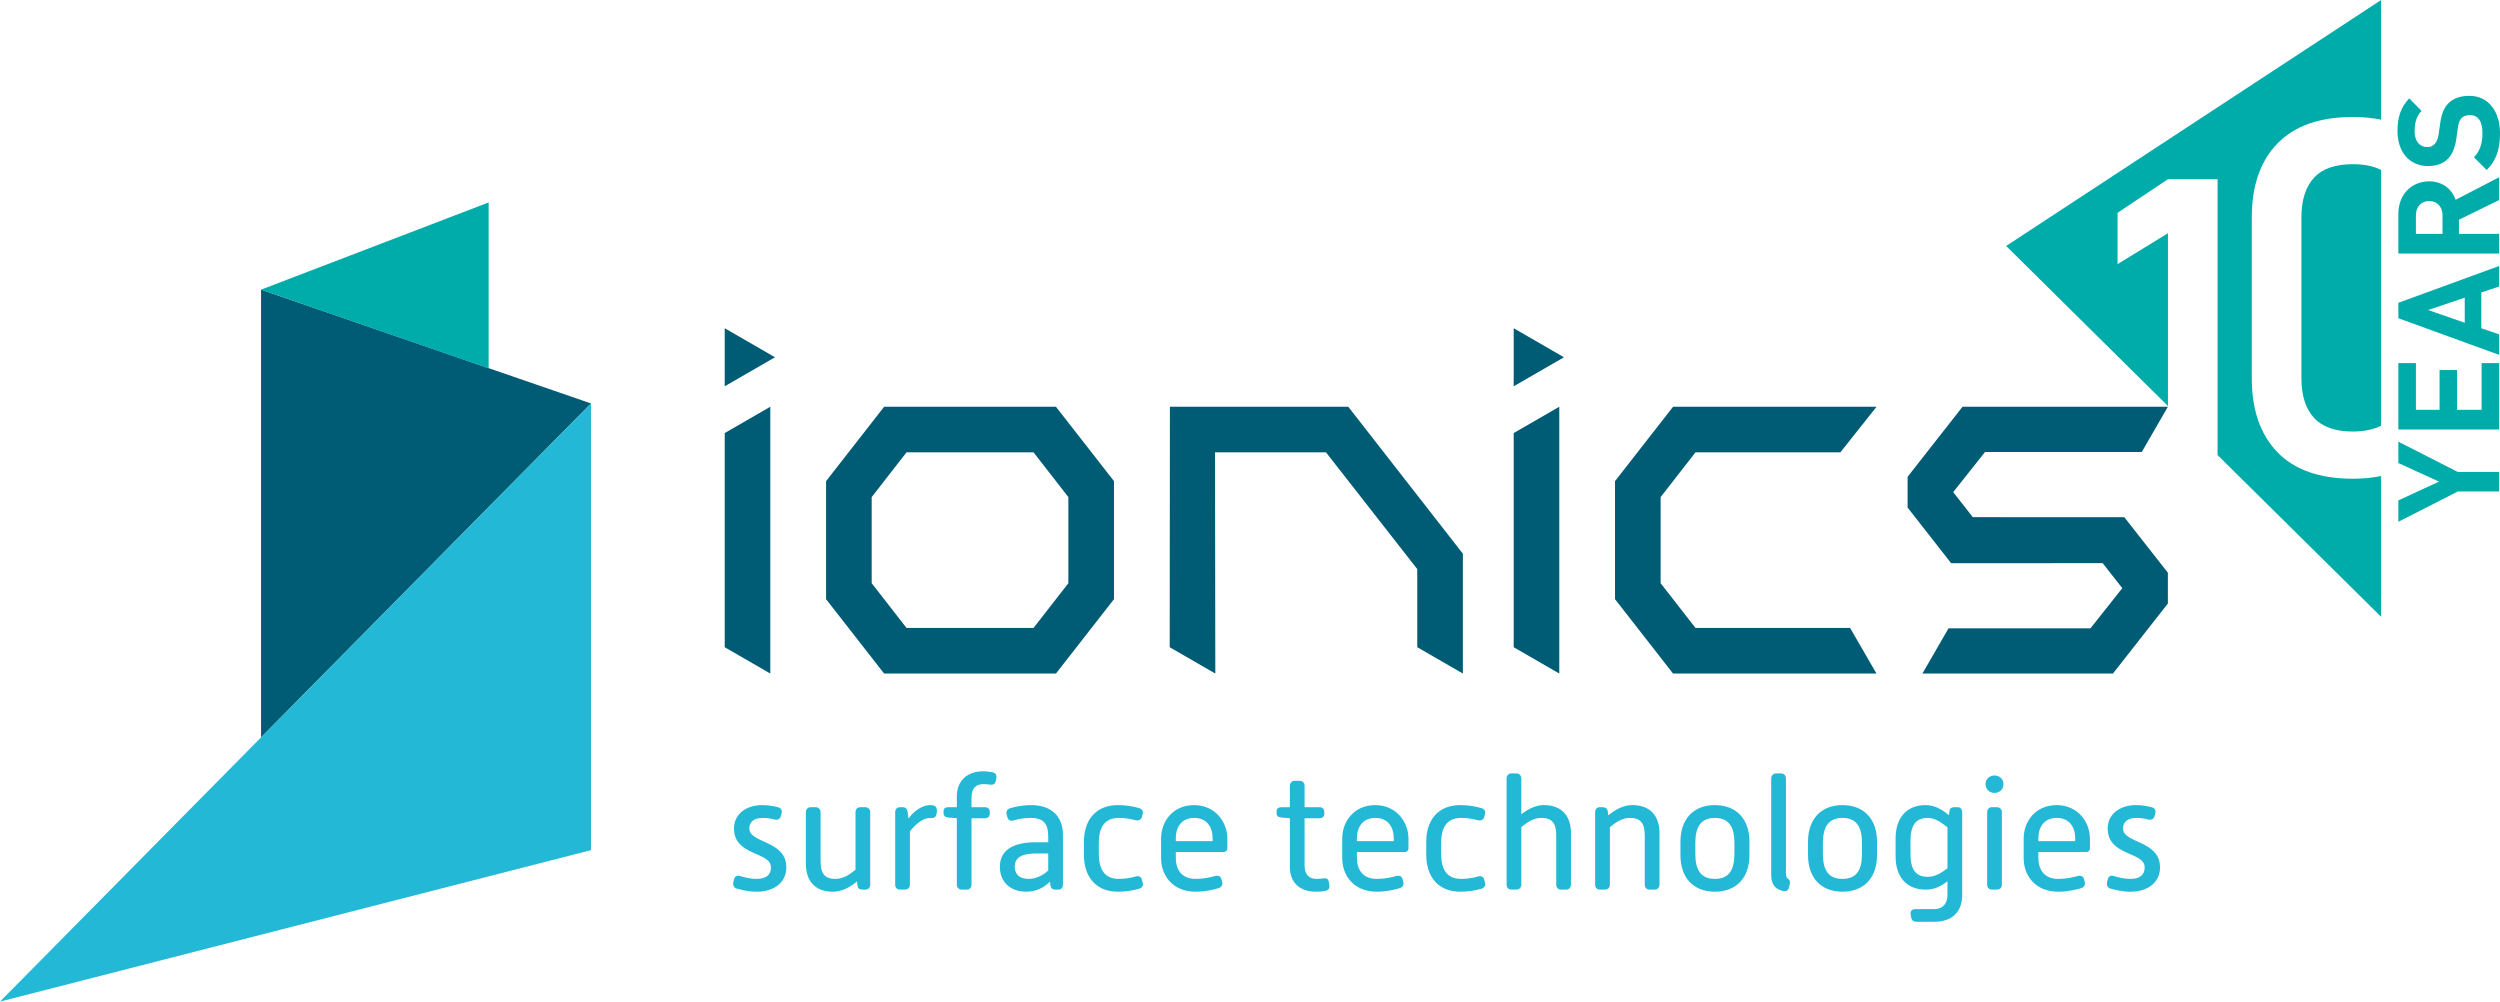
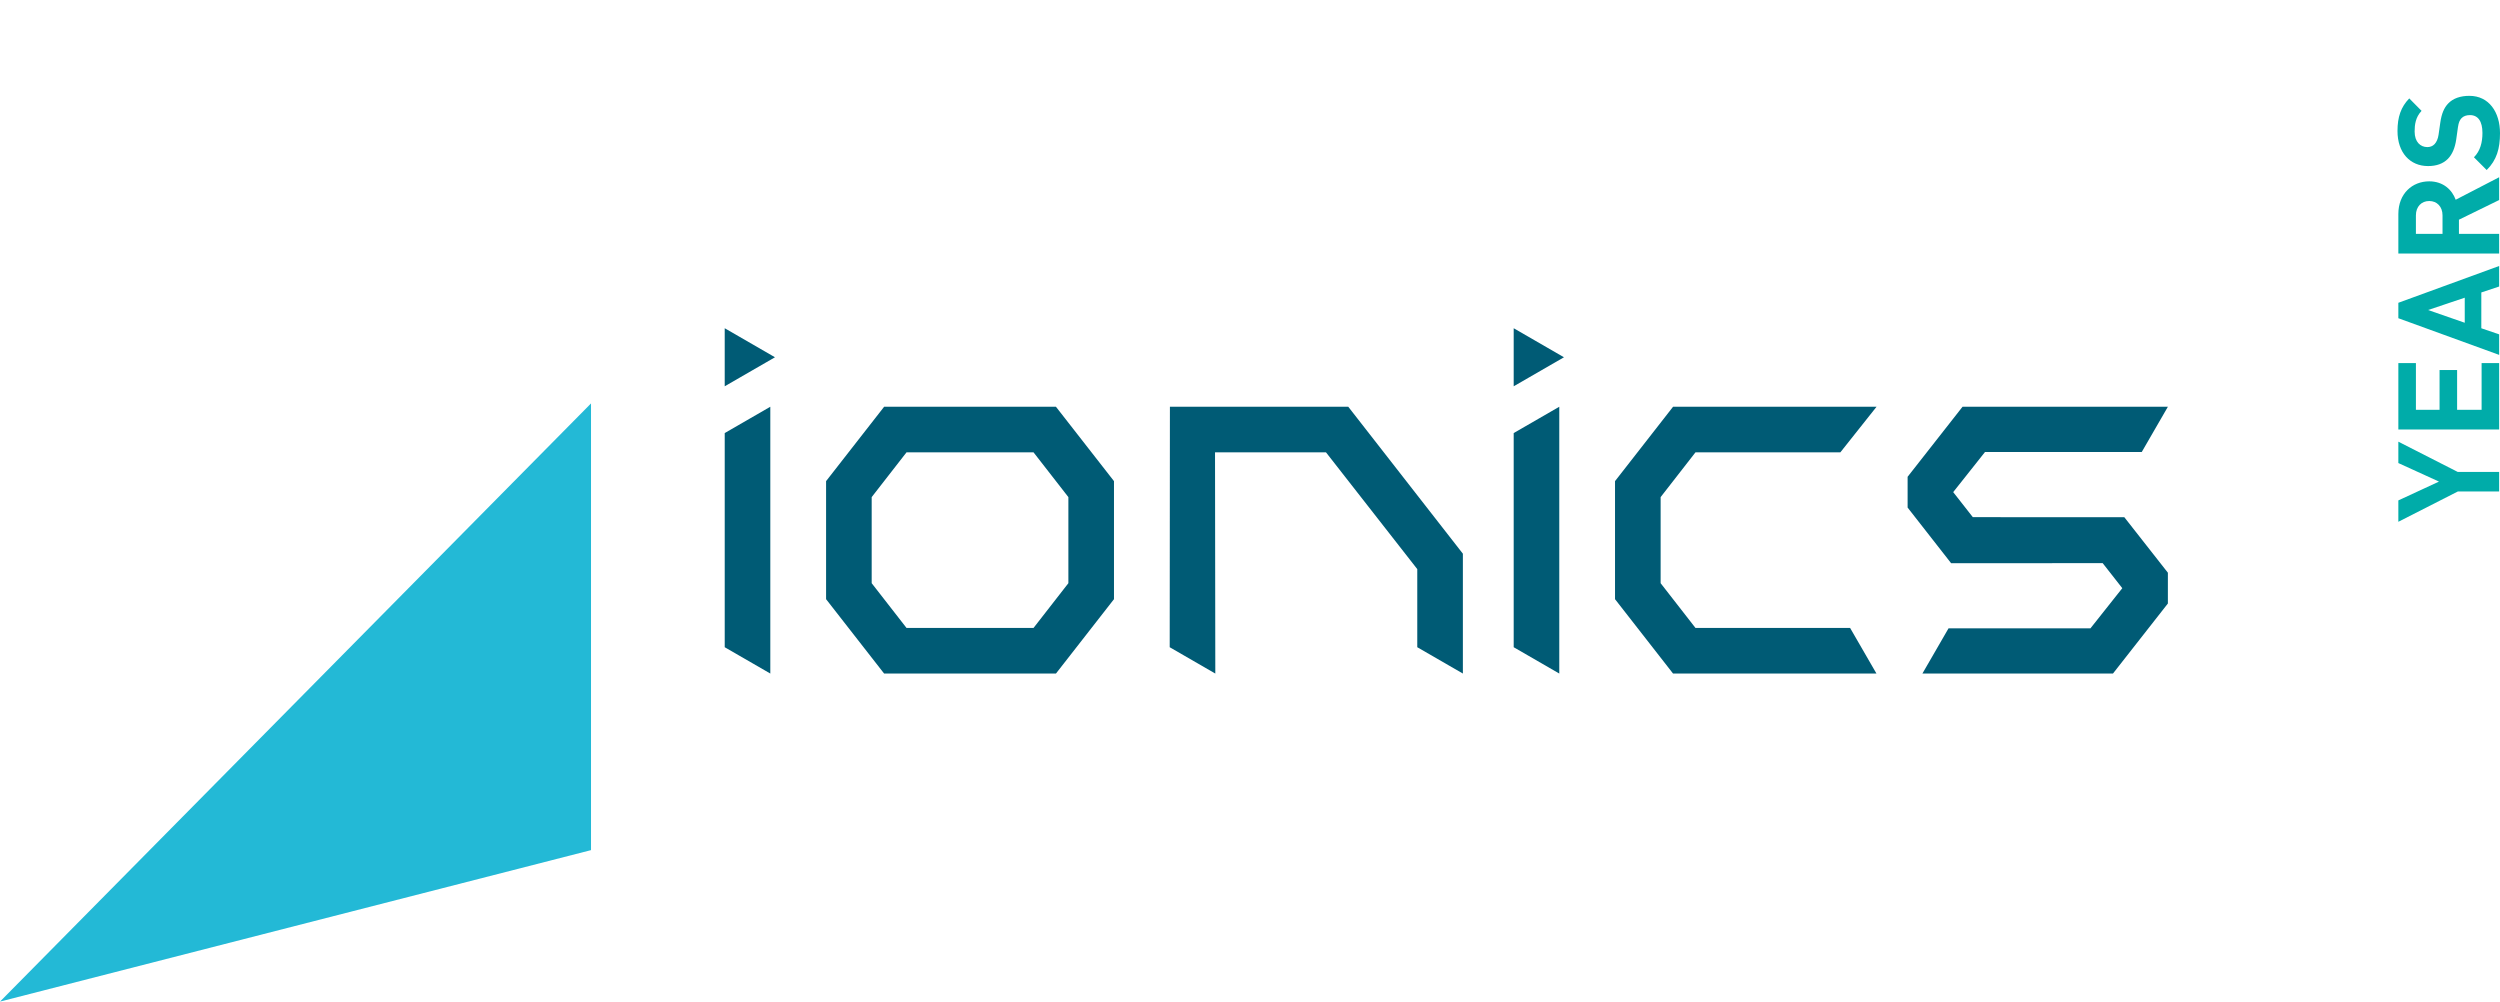
<svg xmlns="http://www.w3.org/2000/svg" id="b" viewBox="0 0 447.562 179.311">
  <g id="c">
    <g id="d">
-       <path d="M414.232,31.854c-1.481,1.64-2.222,4-2.222,7.077v28.787c0,3.078.747,5.437,2.242,7.078,1.497,1.638,3.811,2.459,6.948,2.459,2.044,0,3.732-.355,5.078-1.051V30.429c-1.342-.686-3.032-1.035-5.078-1.035-3.164,0-5.489.821-6.968,2.46Z" style="fill:#00aca9;" />
-       <path d="M421.199,85.703c-5.924,0-10.416-1.58-13.478-4.745-3.064-3.166-4.595-7.579-4.595-13.24v-28.787c0-5.69,1.538-10.11,4.615-13.262,3.078-3.149,7.564-4.725,13.458-4.725,1.836,0,3.517.169,5.078.471V0l-67.131,44.035,28.97,28.65v-30.931l-9.016,5.53v-9.188l9.016-6.01h8.884v49.384l29.277,28.954v-25.197c-1.562.305-3.244.476-5.078.476Z" style="fill:#00aca9;" />
      <path d="M440.009,84.493h7.4v3.497h-7.4l-10.646,5.424v-3.827l7.274-3.371-7.274-3.319v-3.827l10.646,5.424Z" style="fill:#00aca9;" />
      <path d="M447.41,76.89h-18.046v-11.887h3.144v8.363h4.232v-7.121h3.143v7.121h4.385v-8.363h3.143v11.887Z" style="fill:#00aca9;" />
      <path d="M447.41,51.293l-3.193,1.064v6.412l3.193,1.09v3.675l-18.046-6.564v-2.763l18.046-6.589v3.675ZM434.687,55.5l6.563,2.281v-4.486l-6.563,2.205Z" style="fill:#00aca9;" />
      <path d="M447.41,35.81l-7.198,3.522v2.534h7.198v3.523h-18.046v-7.071c0-3.675,2.51-5.854,5.525-5.854,2.534,0,4.106,1.546,4.739,3.295l7.781-4.03v4.081ZM432.507,38.547v3.319h4.765v-3.319c0-1.547-.988-2.561-2.383-2.561s-2.382,1.014-2.382,2.561Z" style="fill:#00aca9;" />
      <path d="M447.562,23.849c0,2.737-.583,4.815-2.383,6.59l-2.281-2.281c1.141-1.141,1.521-2.687,1.521-4.359,0-2.078-.786-3.193-2.23-3.193-.634,0-1.166.178-1.521.558-.329.354-.507.761-.633,1.597l-.305,2.18c-.228,1.546-.709,2.687-1.495,3.498-.861.861-2.027,1.292-3.548,1.292-3.22,0-5.475-2.382-5.475-6.285,0-2.484.608-4.283,2.104-5.829l2.205,2.229c-1.09,1.141-1.242,2.51-1.242,3.701,0,1.875,1.039,2.787,2.281,2.787.456,0,.938-.151,1.292-.532.33-.354.608-.938.71-1.672l.304-2.129c.229-1.647.685-2.688,1.395-3.447.912-.963,2.23-1.395,3.827-1.395,3.497,0,5.475,2.915,5.475,6.691Z" style="fill:#00aca9;" />
    </g>
    <g id="e">
-       <path d="M377.213,157.889c-.115.545.057,1.005.575,1.174.771.23,2.09.575,3.639.575,3.152,0,5.273-1.722,5.273-4.356,0-4.871-6.623-4.268-6.623-6.964,0-1.147.805-1.891,2.381-1.891.859,0,1.546.142,2.121.287.602.169,1.001-.145,1.147-.602l.112-.46c.172-.514-.027-.947-.572-1.116-.572-.172-1.603-.402-2.865-.402-2.895,0-5.073,1.603-5.073,4.184,0,4.986,6.619,4.099,6.619,6.964,0,1.231-.717,2.063-2.55,2.063-1.231,0-2.32-.315-2.98-.514-.545-.172-.947.054-1.089.599l-.115.46ZM364.919,150.58v-.572c0-1.691.859-3.582,3.298-3.582s3.294,1.891,3.294,3.582v.572h-6.592ZM362.284,153.618c0,3.068,2.006,6.021,6.217,6.021,1.634,0,3.21-.372,4.072-.632.545-.169.771-.602.66-1.089l-.145-.514c-.142-.572-.572-.717-1.147-.572-.802.227-2.006.514-3.467.514-2.838,0-3.555-2.094-3.555-3.727v-1.086h8.598c.345,0,.633-.26.633-.632v-1.749c0-3.007-2.178-6.017-5.963-6.017-3.754,0-5.902,2.865-5.902,6.017v3.467ZM355.749,158.376c0,.545.345.89.89.89h.832c.545,0,.917-.345.917-.89v-12.954c0-.545-.372-.917-.917-.917h-.832c-.545,0-.89.372-.89.917v12.954ZM357.068,141.955c.917,0,1.603-.687,1.603-1.576s-.687-1.546-1.603-1.546-1.607.656-1.607,1.546.69,1.576,1.607,1.576M342.024,152.846v-2.293c0-2.78.917-4.126,3.095-4.126,1.262,0,2.435.802,3.524,1.691v7.336c-1.204.886-2.236,1.519-3.524,1.519-2.178,0-3.095-1.319-3.095-4.126M339.358,153.303c0,3.754,2.033,5.963,5.388,5.963,1.404,0,2.577-.46,3.896-1.492v2.523c0,1.431-.832,2.462-2.378,2.462h-3.413c-.545,0-.917.345-.802.974l.088.46c.085.602.457.832,1.001.832h3.125c3.267,0,5.016-1.833,5.016-4.786v-14.818c0-.545-.287-.917-.832-.917h-.545c-.545,0-.832.2-.89.632l-.115.802c-1.373-1.147-2.665-1.806-4.184-1.806-3.325,0-5.358,2.205-5.358,5.99v3.179ZM326.347,152.873v-1.975c0-2.723.917-4.471,3.497-4.471,2.608,0,3.494,1.749,3.494,4.471v1.975c0,2.78-.886,4.471-3.494,4.471-2.581,0-3.497-1.691-3.497-4.471M323.681,153.103c0,4.011,2.293,6.535,6.163,6.535s6.19-2.523,6.19-6.535v-2.435c0-3.984-2.293-6.535-6.19-6.535-3.869,0-6.163,2.55-6.163,6.535v2.435ZM317.089,156.57c0,2.236,1.204,2.723,2.151,2.953.687.115.917-.23,1.032-.629l.142-.632c.115-.43,0-.744-.315-.917-.173-.142-.372-.345-.372-1.032v-16.939c0-.541-.345-.917-.89-.917h-.829c-.545,0-.92.375-.92.917v17.196ZM303.506,152.873v-1.975c0-2.723.92-4.471,3.497-4.471,2.608,0,3.497,1.749,3.497,4.471v1.975c0,2.78-.89,4.471-3.497,4.471-2.577,0-3.497-1.691-3.497-4.471M300.841,153.103c0,4.011,2.293,6.535,6.163,6.535s6.19-2.523,6.19-6.535v-2.435c0-3.984-2.293-6.535-6.19-6.535-3.869,0-6.163,2.55-6.163,6.535v2.435ZM285.566,158.376c0,.545.345.89.89.89h.832c.545,0,.917-.345.917-.89v-10.289c1.174-.974,2.293-1.661,3.582-1.661,2.006,0,2.665,1.059,2.665,3.179v8.77c0,.545.345.89.89.89h.829c.545,0,.92-.345.92-.89v-9.257c0-3.037-1.664-4.986-4.843-4.986-1.492,0-2.926.687-4.329,1.833l-.085-.687c-.057-.545-.43-.775-.974-.775h-.43c-.545,0-.862.372-.862.917v12.954ZM269.72,158.376c0,.545.345.89.89.89h.829c.545,0,.917-.345.917-.89v-10.316c1.204-.974,2.293-1.634,3.585-1.634,2.006,0,2.665,1.059,2.665,3.152v8.797c0,.545.342.89.886.89h.832c.545,0,.917-.345.917-.89v-9.257c0-3.037-1.661-4.986-4.843-4.986-1.404,0-2.723.632-4.042,1.634v-6.393c0-.541-.372-.917-.917-.917h-.829c-.545,0-.89.375-.89.917v19.002ZM255.335,153.019c0,3.866,2.063,6.619,6.102,6.619,1.549,0,2.78-.257,3.727-.517.602-.172.859-.602.687-1.147l-.142-.514c-.142-.487-.517-.717-1.12-.545-.714.2-1.718.43-3.007.43-2.696,0-3.582-1.891-3.582-4.586v-1.806c0-2.635.886-4.526,3.582-4.526,1.147,0,2.178.2,2.949.402.545.142,1.035-.03,1.177-.545l.142-.548c.173-.541-.142-.944-.717-1.086-.917-.26-2.178-.517-3.697-.517-4.038,0-6.102,2.723-6.102,6.592v2.293ZM242.925,150.58v-.572c0-1.691.859-3.582,3.294-3.582s3.298,1.891,3.298,3.582v.572h-6.592ZM240.29,153.618c0,3.068,2.006,6.021,6.217,6.021,1.634,0,3.21-.372,4.069-.632.545-.169.775-.602.66-1.089l-.142-.514c-.145-.572-.575-.717-1.147-.572-.802.227-2.006.514-3.467.514-2.838,0-3.555-2.094-3.555-3.727v-1.086h8.598c.345,0,.629-.26.629-.632v-1.749c0-3.007-2.178-6.017-5.96-6.017-3.754,0-5.902,2.865-5.902,6.017v3.467ZM230.918,155.224c0,2.78,1.776,4.414,4.671,4.414.66,0,1.262-.058,1.691-.142.545-.115.802-.517.717-1.035l-.115-.629c-.115-.514-.46-.687-1.005-.572-.284.027-.687.085-1.174.085-1.231,0-2.151-.66-2.151-2.435v-8.425h2.638c.545,0,.89-.257.89-.802v-.345c0-.545-.345-.832-.89-.832h-2.638v-3.812c0-.545-.342-.917-.886-.917h-.832c-.545,0-.917.372-.917.917v3.812h-1.492c-.545,0-.886.23-.886.775v.257c0,.545.257.747.886.832l1.492.115v8.74ZM210.499,150.58v-.572c0-1.691.859-3.582,3.294-3.582s3.294,1.891,3.294,3.582v.572h-6.589ZM207.861,153.618c0,3.068,2.006,6.021,6.22,6.021,1.634,0,3.21-.372,4.069-.632.545-.169.771-.602.66-1.089l-.145-.514c-.142-.572-.572-.717-1.147-.572-.802.227-2.006.514-3.467.514-2.838,0-3.551-2.094-3.551-3.727v-1.086h8.594c.345,0,.632-.26.632-.632v-1.749c0-3.007-2.178-6.017-5.963-6.017-3.754,0-5.902,2.865-5.902,6.017v3.467ZM194.047,153.019c0,3.866,2.063,6.619,6.105,6.619,1.546,0,2.78-.257,3.724-.517.602-.172.862-.602.69-1.147l-.145-.514c-.142-.487-.514-.717-1.116-.545-.717.2-1.718.43-3.01.43-2.692,0-3.582-1.891-3.582-4.586v-1.806c0-2.635.89-4.526,3.582-4.526,1.147,0,2.178.2,2.953.402.545.142,1.032-.03,1.174-.545l.145-.548c.172-.541-.145-.944-.717-1.086-.917-.26-2.178-.517-3.697-.517-4.042,0-6.105,2.723-6.105,6.592v2.293ZM181.668,155.14c0-1.864,1.661-2.351,3.984-2.351h2.006v3.037c-.947.917-2.236,1.519-3.497,1.519-1.691,0-2.493-.859-2.493-2.205M179.003,155.167c0,2.696,1.806,4.471,4.756,4.471,1.691,0,3.098-.69,4.214-1.806l.085.687c.088.545.375.747.917.747h.49c.545,0,.829-.345.829-.89v-8.939c0-3.098-1.86-5.303-5.73-5.303-1.607,0-2.953.345-3.697.545-.517.172-.805.545-.66,1.12l.142.487c.145.545.517.744,1.062.599.572-.169,1.691-.457,3.152-.457,2.32,0,3.095,1.116,3.095,3.325v1.032h-2.209c-3.754,0-6.447,1.204-6.447,4.383M171.294,158.376c0,.545.372.89.917.89h.832c.545,0,.886-.345.886-.89v-11.892h2.351c.545,0,.917-.257.917-.802v-.345c0-.545-.372-.832-.917-.832h-2.351v-1.749c0-1.803.917-2.378,2.151-2.378.514,0,.89.058,1.174.088.602.112.947-.203,1.032-.69l.088-.457c.085-.545-.088-.947-.69-1.062-.43-.085-1.001-.172-1.691-.172-2.865,0-4.698,1.722-4.698,4.502v1.918h-1.492c-.545,0-.886.2-.886.747v.284c0,.545.315.775.917.832l1.461.115v11.892ZM160.261,158.376c0,.545.345.89.89.89h.829c.545,0,.917-.345.917-.89v-9.514c.832-1.116,2.236-2.408,3.497-2.408.66,0,1.204.115,1.319-1.059.173-1.204-.66-1.262-1.204-1.262-1.461,0-2.98,1.147-3.869,2.408l-.142-1.147c-.088-.545-.345-.89-.89-.89h-.487c-.545,0-.859.372-.859.917v12.954ZM144.27,154.653c0,3.037,1.634,4.986,4.816,4.986,1.519,0,2.98-.69,4.326-1.833l.115.744c.058.545.372.717.974.717h.402c.541,0,.886-.345.886-.89v-12.954c0-.545-.372-.917-.917-.917h-.832c-.545,0-.886.372-.886.917v10.289c-1.177.974-2.293,1.634-3.612,1.634-1.979,0-2.635-1.062-2.635-3.152v-8.77c0-.545-.375-.917-.917-.917h-.832c-.545,0-.89.372-.89.917v9.23ZM131.288,157.889c-.115.545.057,1.005.572,1.174.775.23,2.094.575,3.639.575,3.156,0,5.276-1.722,5.276-4.356,0-4.871-6.623-4.268-6.623-6.964,0-1.147.805-1.891,2.378-1.891.862,0,1.549.142,2.124.287.602.169,1.001-.145,1.143-.602l.115-.46c.172-.514-.027-.947-.572-1.116-.575-.172-1.607-.402-2.865-.402-2.895,0-5.073,1.603-5.073,4.184,0,4.986,6.619,4.099,6.619,6.964,0,1.231-.717,2.063-2.55,2.063-1.231,0-2.32-.315-2.98-.514-.545-.172-.947.054-1.089.599l-.115.46Z" style="fill:#23b9d6;" />
-       <polygon points="105.802 72.227 46.737 51.855 46.737 132.006 105.802 72.227" style="fill:#005b75;" />
-       <polygon points="87.474 36.243 46.737 51.855 87.48 65.946 87.48 36.243 87.474 36.243" style="fill:#00aca9;" />
      <path d="M137.897,72.821l-8.155,4.708v38.339l8.162,4.715v-47.762h-.007ZM156.053,104.405v-15.41l6.237-8.016h22.736l6.24,8.016v15.41l-6.24,8.013h-22.736l-6.237-8.013ZM158.279,72.821l-10.39,13.313v21.133l10.39,13.316h30.762l10.39-13.316v-21.133l-10.39-13.313h-30.762ZM209.443,72.821l-.037,43.047,8.162,4.715h.003l-.051-39.604h19.864l16.343,20.906v13.983l8.165,4.715v-21.454l-20.517-26.308h-31.932ZM279.143,72.821l-8.155,4.708v38.339l8.162,4.715v-47.762h-.007ZM299.518,72.821l-10.39,13.313v21.133l10.39,13.316h36.414l-4.715-8.162-27.684-.003-6.24-8.013v-15.41l6.24-8.016h25.936l6.477-8.158h-36.428ZM351.342,72.821l-9.832,12.535v5.51l7.789,9.961,27.133-.01,3.511,4.482-5.699,7.187h-25.408l-4.678,8.097h34.114l9.832-12.542v-5.51l-7.796-9.934-27.126-.014-3.511-4.482,5.699-7.187h28.06l4.674-8.094h-36.762ZM129.742,69.155l8.997-5.195-8.997-5.199v10.394ZM270.988,69.155l9-5.195-9-5.199v10.394Z" style="fill:#005b75;" />
      <polygon points="0 179.311 105.806 152.195 105.806 72.224 0 179.311" style="fill:#23b9d6;" />
    </g>
  </g>
</svg>